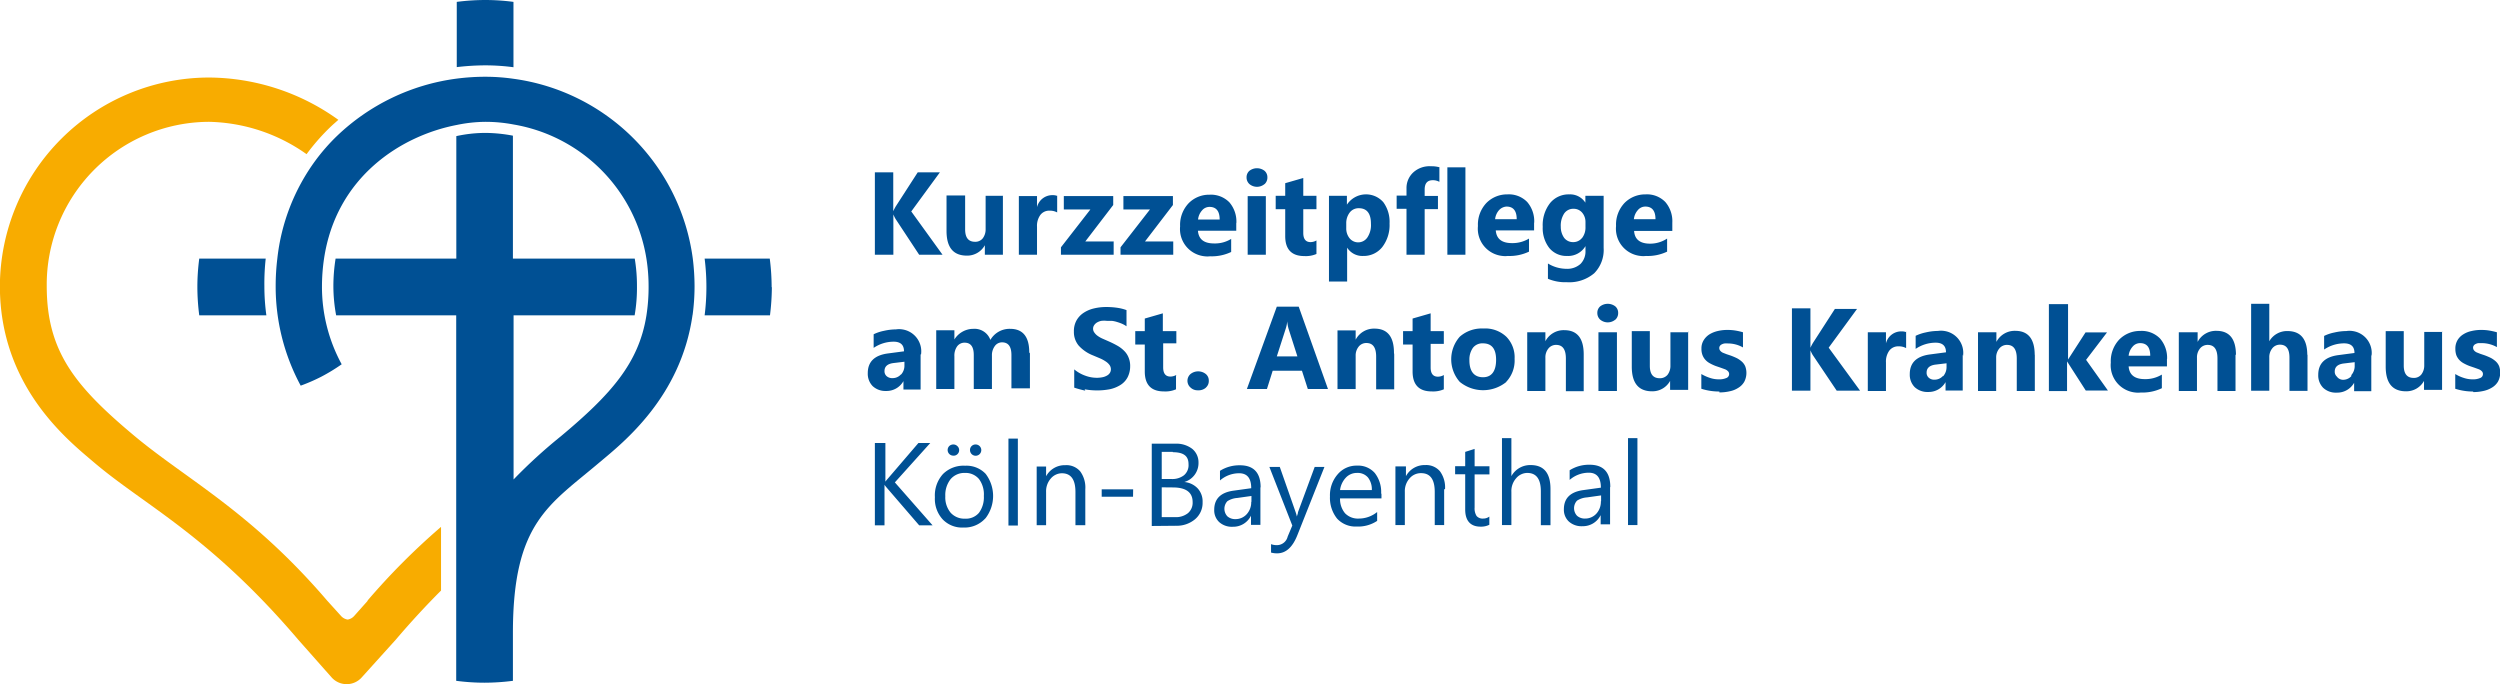
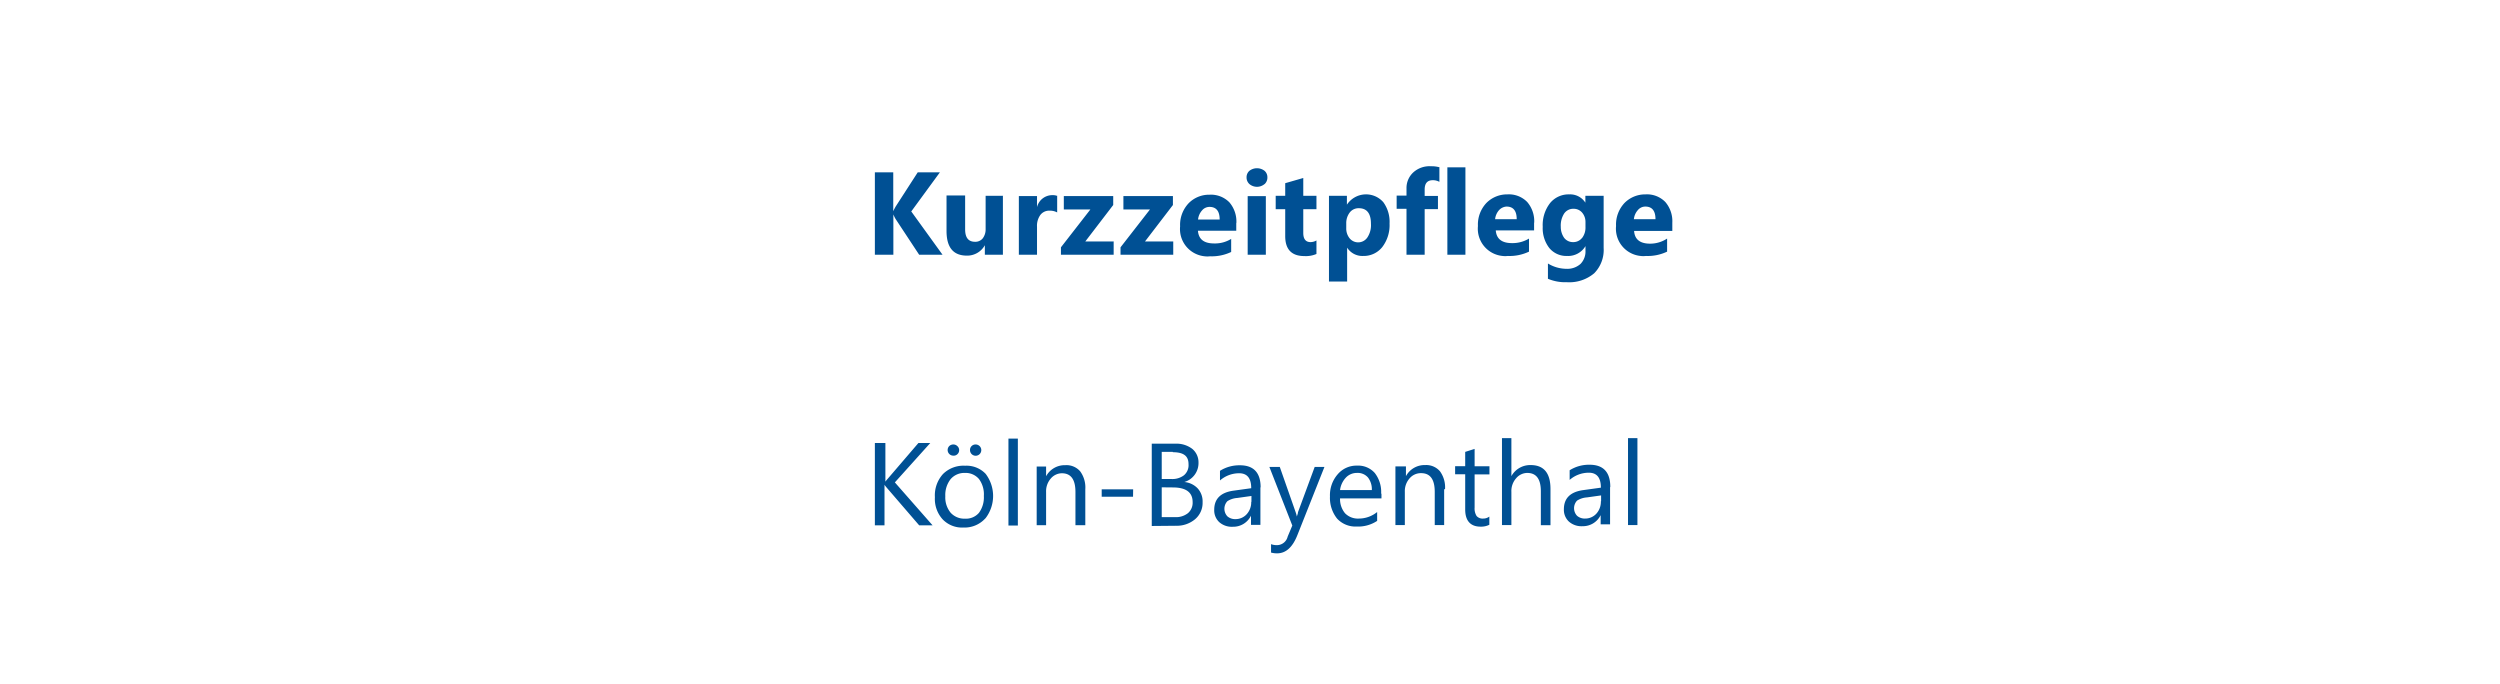
<svg xmlns="http://www.w3.org/2000/svg" id="Ebene_1" data-name="Ebene 1" viewBox="0 0 225.72 61.77">
  <defs>
    <style>.cls-1{fill:#005094;}.cls-2{fill:#f8ac00;}</style>
  </defs>
-   <path class="cls-1" d="M69.68,25.93a20.32,20.32,0,0,0-.17-2.58H63.63a20.58,20.58,0,0,1,0,5.12h5.9a21.52,21.52,0,0,0,.17-2.54Zm-7.14,2.53a19.26,19.26,0,0,0,.18-2.63,20.81,20.81,0,0,0-.16-2.49A18.9,18.9,0,0,0,46.35,7.11a18,18,0,0,0-2.54-.18,20.32,20.32,0,0,0-2.58.17,19.22,19.22,0,0,0-10.82,5.2,17.66,17.66,0,0,0-1.93,2.21,18.31,18.31,0,0,0-3.43,8.83,20.51,20.51,0,0,0-.15,2.48,18.84,18.84,0,0,0,2.26,9h0a16.06,16.06,0,0,0,1.9-.83,16.66,16.66,0,0,0,1.8-1.1h0a14.62,14.62,0,0,1-1.78-7h0a17.28,17.28,0,0,1,.18-2.49c1.09-7.46,7-11.16,12-12.12A13.13,13.13,0,0,1,43.84,11a13.57,13.57,0,0,1,2.54.24,14.63,14.63,0,0,1,12,12.15,16,16,0,0,1,.19,2.49,16.55,16.55,0,0,1-.2,2.63c-.69,4.29-3.21,7.11-7.72,10.88a46.34,46.34,0,0,0-4.27,3.9V28.47H57.31a14.51,14.51,0,0,0,.21-2.63,14.85,14.85,0,0,0-.2-2.49h-11V12.25A13.58,13.58,0,0,0,43.79,12a12.44,12.44,0,0,0-2.58.29V23.35H30.31a16,16,0,0,0-.2,2.49,14.55,14.55,0,0,0,.25,2.63H41.2v33h0a19.58,19.58,0,0,0,2.54.17,20.32,20.32,0,0,0,2.58-.17h0V57.14h0c0-10,3.3-11.55,7.85-15.42,2.15-1.8,7.33-5.9,8.37-13.3ZM24.9,25.83ZM43.83,5.9a19.58,19.58,0,0,1,2.54.17V.17A19.58,19.58,0,0,0,43.83,0a20.32,20.32,0,0,0-2.58.17V6.06a22.33,22.33,0,0,1,2.58-.16ZM24.06,28.47a19.26,19.26,0,0,1-.18-2.63A20.8,20.8,0,0,1,24,23.35H18a19.58,19.58,0,0,0-.17,2.54A20.32,20.32,0,0,0,18,28.47Z" transform="translate(-0.01 0)" />
-   <path class="cls-2" d="M33.22,54.23,32,55.6a1,1,0,0,1-.6.34,1,1,0,0,1-.61-.34l-1.24-1.37c-6.91-8.06-12.69-10.94-17.41-14.88-5.37-4.49-7.91-7.63-7.91-13.52A14.7,14.7,0,0,1,18.81,11h.1a15.75,15.75,0,0,1,8.78,2.92,19.11,19.11,0,0,1,2.36-2.65l.51-.45A20.17,20.17,0,0,0,18.91,7,18.91,18.91,0,0,0,0,25.83c0,9.09,6.16,13.93,8.51,15.93,4.55,3.87,10.39,6.57,18.43,16l3,3.39a1.82,1.82,0,0,0,2.74,0l3.06-3.39c1.43-1.68,2.79-3.14,4.09-4.44V47.57a61.59,61.59,0,0,0-6.65,6.67Z" transform="translate(-0.01 0)" />
  <path class="cls-1" d="M80.8,43.56,84,40H82.93l-2.78,3.24a2.43,2.43,0,0,0-.2.25h0V40H79v7.43h.87V43.77h0a2.56,2.56,0,0,0,.2.26L83,47.43h1.21l-3.4-3.87ZM89,46.78a3.3,3.3,0,0,0,0-4,2.38,2.38,0,0,0-1.85-.73,2.62,2.62,0,0,0-2,.75,2.86,2.86,0,0,0-.73,2.09,2.74,2.74,0,0,0,.7,2,2.42,2.42,0,0,0,1.88.74,2.52,2.52,0,0,0,1.92-.77Zm-.6-3.53a2.32,2.32,0,0,1,.44,1.53,2.36,2.36,0,0,1-.44,1.52,1.55,1.55,0,0,1-1.27.53,1.66,1.66,0,0,1-1.29-.54,2.17,2.17,0,0,1-.48-1.49,2.32,2.32,0,0,1,.48-1.54,1.63,1.63,0,0,1,1.29-.56,1.58,1.58,0,0,1,1.27.55ZM88.46,41a.51.51,0,0,0,0-.72.51.51,0,0,0-.37-.15.5.5,0,0,0-.35.14.48.48,0,0,0-.15.36.51.51,0,0,0,.15.37A.51.51,0,0,0,88.46,41Zm-2,0a.48.48,0,0,0,.15-.36.48.48,0,0,0-.16-.36.51.51,0,0,0-.37-.15.54.54,0,0,0-.36.14.51.51,0,0,0,0,.72.51.51,0,0,0,.37.15.47.47,0,0,0,.37-.14Zm5.45-1.4h-.85v7.85h.85ZM98,44.18a2.46,2.46,0,0,0-.46-1.62A1.63,1.63,0,0,0,96.2,42a1.91,1.91,0,0,0-1.74,1h0v-.88h-.85v5.3h.85v-3a1.74,1.74,0,0,1,.42-1.21,1.33,1.33,0,0,1,1-.48c.82,0,1.23.56,1.23,1.69v3H98V44.18Zm4.32,0H99.48v.67h2.83Zm3.87,3.29a2.56,2.56,0,0,0,1.72-.59,1.93,1.93,0,0,0,.68-1.54,1.74,1.74,0,0,0-.45-1.25,1.89,1.89,0,0,0-1.2-.57h0a1.78,1.78,0,0,0,1.28-1.76,1.57,1.57,0,0,0-.56-1.23,2.34,2.34,0,0,0-1.53-.47H104v7.43Zm-.29-6.64c1,0,1.42.36,1.42,1.08a1.19,1.19,0,0,1-.41,1,1.73,1.73,0,0,1-1.12.34h-.89V40.8h1Zm0,3.18c1.19,0,1.79.44,1.79,1.32a1.23,1.23,0,0,1-.42,1,1.75,1.75,0,0,1-1.19.36h-1.18V44Zm7.93,0c0-1.32-.62-2-1.87-2a3.26,3.26,0,0,0-1.8.5v.87a2.62,2.62,0,0,1,1.73-.65c.73,0,1.09.45,1.09,1.35l-1.59.22c-1.17.16-1.75.74-1.75,1.73a1.45,1.45,0,0,0,.45,1.11,1.71,1.71,0,0,0,1.24.42,1.78,1.78,0,0,0,1.63-1h0v.83h.85V44Zm-.85,1.3a1.6,1.6,0,0,1-.41,1.12,1.35,1.35,0,0,1-1,.44,1.06,1.06,0,0,1-.74-.25,1,1,0,0,1,0-1.37,1.88,1.88,0,0,1,.89-.29l1.28-.18v.53Zm5.73-3.15-1.51,4.09c0,.13-.07.26-.1.39h0a2.62,2.62,0,0,0-.11-.4l-1.43-4.08h-.94l2.07,5.29-.42,1a1,1,0,0,1-1,.77,1.43,1.43,0,0,1-.5-.09v.76a2,2,0,0,0,.55.07q1.18,0,1.83-1.65l2.44-6.15Zm6,2.42a2.79,2.79,0,0,0-.57-1.87,2,2,0,0,0-1.61-.67,2.22,2.22,0,0,0-1.74.78,2.87,2.87,0,0,0-.7,2,3,3,0,0,0,.64,2,2.26,2.26,0,0,0,1.77.72,3.11,3.11,0,0,0,1.85-.51v-.8a2.62,2.62,0,0,1-1.65.59,1.62,1.62,0,0,1-1.25-.48A2,2,0,0,1,121,45h3.74v-.44ZM121,44.25a2,2,0,0,1,.52-1.12,1.35,1.35,0,0,1,1-.43,1.22,1.22,0,0,1,1,.41,1.74,1.74,0,0,1,.35,1.14Zm9.48-.08a2.46,2.46,0,0,0-.46-1.62,1.63,1.63,0,0,0-1.33-.56,1.91,1.91,0,0,0-1.74,1h0v-.88H126v5.3h.85v-3a1.74,1.74,0,0,1,.42-1.21,1.34,1.34,0,0,1,1.05-.48c.82,0,1.23.56,1.23,1.69v3h.85V44.17Zm4,2.47a.91.91,0,0,1-.55.18.72.72,0,0,1-.6-.23,1.26,1.26,0,0,1-.18-.76v-3h1.34V42.1h-1.34V40.53l-.85.27v1.29h-.91v.73h.91V46c0,1,.46,1.55,1.39,1.55a1.66,1.66,0,0,0,.79-.17v-.74ZM140,44.15c0-1.44-.6-2.16-1.79-2.16a1.94,1.94,0,0,0-1.74,1h0V39.56h-.85v7.85h.85v-3a1.74,1.74,0,0,1,.43-1.23,1.33,1.33,0,0,1,1-.48c.82,0,1.23.55,1.23,1.66v3.06H140V44.15Zm5.4-.19c0-1.32-.62-2-1.87-2a3.26,3.26,0,0,0-1.8.5v.87a2.62,2.62,0,0,1,1.73-.65c.73,0,1.09.45,1.09,1.35l-1.59.22c-1.17.16-1.75.74-1.75,1.73a1.45,1.45,0,0,0,.45,1.11,1.71,1.71,0,0,0,1.24.42,1.78,1.78,0,0,0,1.63-1h0v.83h.85V44Zm-.85,1.3a1.6,1.6,0,0,1-.41,1.12,1.36,1.36,0,0,1-1,.44,1.06,1.06,0,0,1-.74-.25,1,1,0,0,1,0-1.37,1.88,1.88,0,0,1,.89-.29l1.28-.18v.53Zm3.3-5.7H147v7.85h.85V39.56Z" transform="translate(-0.01 0)" />
-   <path class="cls-1" d="M83.17,32a2,2,0,0,0-1.7-2.26,1.82,1.82,0,0,0-.57,0,4.91,4.91,0,0,0-1.08.13,3.77,3.77,0,0,0-.93.31v1.23a3.22,3.22,0,0,1,1.8-.56c.63,0,.94.29.94.87l-1.44.19c-1.22.16-1.83.75-1.83,1.78a1.59,1.59,0,0,0,.44,1.17A1.68,1.68,0,0,0,80,35.3a1.75,1.75,0,0,0,1.58-.89h0v.76h1.55V32Zm-1.83,1.82a1,1,0,0,1-.75.32.75.75,0,0,1-.53-.18.58.58,0,0,1-.19-.46c0-.41.27-.65.8-.72l1-.12V33a1.18,1.18,0,0,1-.29.8Zm11.6-2c0-1.42-.58-2.13-1.73-2.13a2,2,0,0,0-1.78,1,1.52,1.52,0,0,0-1.54-1,2,2,0,0,0-1,.27,2,2,0,0,0-.71.69h0v-.83H84.54v5.3h1.64V32.17a1.43,1.43,0,0,1,.25-.9.82.82,0,0,1,.67-.33c.56,0,.83.37.83,1.12v3.06h1.64v-3a1.38,1.38,0,0,1,.25-.86.8.8,0,0,1,.66-.35c.57,0,.85.38.85,1.15v3H93V31.9Zm5,3.33a6.41,6.41,0,0,0,1.16.1,6.1,6.1,0,0,0,1.13-.11,3,3,0,0,0,.94-.38,1.82,1.82,0,0,0,.64-.68,2.17,2.17,0,0,0,.24-1,1.94,1.94,0,0,0-.14-.79,1.73,1.73,0,0,0-.39-.6,2.76,2.76,0,0,0-.61-.47,8.52,8.52,0,0,0-.8-.4l-.59-.26a2.43,2.43,0,0,1-.44-.26A1.24,1.24,0,0,1,98.8,30a.57.57,0,0,1,0-.64.82.82,0,0,1,.25-.24,1.32,1.32,0,0,1,.39-.15,2.26,2.26,0,0,1,.52,0h.44a2.36,2.36,0,0,1,.46.1,4,4,0,0,1,.45.16,2.38,2.38,0,0,1,.41.23V28a4,4,0,0,0-.83-.21,6.73,6.73,0,0,0-1-.07,4.7,4.7,0,0,0-1.12.13,2.85,2.85,0,0,0-.93.4,2,2,0,0,0-.64.69,2,2,0,0,0-.23,1,1.91,1.91,0,0,0,.43,1.26,3.43,3.43,0,0,0,1.3.89l.64.27a3.15,3.15,0,0,1,.51.28,1.3,1.3,0,0,1,.34.32.67.67,0,0,1,.12.39.61.61,0,0,1-.08.3.69.69,0,0,1-.24.24,1.34,1.34,0,0,1-.39.16,2.51,2.51,0,0,1-.55.06A3,3,0,0,1,98,33.92a3.21,3.21,0,0,1-1-.57V35a8.68,8.68,0,0,0,1,.27Zm8.28-1.3a1.08,1.08,0,0,1-.53.15c-.44,0-.66-.28-.66-.83V31h1.19V29.9H105V28.29l-1.63.47V29.9h-.86v1.21h.86v2.43c0,1.2.58,1.8,1.73,1.8a2.4,2.4,0,0,0,1.09-.19V33.93ZM108.88,35a.78.78,0,0,0,.27-.62.76.76,0,0,0-.27-.61,1.11,1.11,0,0,0-1.38,0,.81.81,0,0,0-.08,1.14l.08.08a.92.92,0,0,0,.67.25,1,1,0,0,0,.72-.24Zm8.41-7.31h-2l-2.7,7.43h1.81l.52-1.65h2.64l.53,1.65h1.82l-2.64-7.43Zm-2,4.49.81-2.52a2.88,2.88,0,0,0,.13-.65h0a3.76,3.76,0,0,0,.12.67l.8,2.5Zm10.58-.32c0-1.46-.59-2.19-1.76-2.19a1.86,1.86,0,0,0-1.7,1h0v-.84h-1.64v5.3h1.64v-3a1.26,1.26,0,0,1,.27-.83.87.87,0,0,1,.7-.33c.59,0,.88.41.88,1.23v2.95h1.63V32Zm4.5,2a1.08,1.08,0,0,1-.53.15c-.44,0-.66-.28-.66-.83V31.05h1.19V29.9h-1.19V28.29l-1.63.47V29.9h-.86v1.21h.86v2.43c0,1.2.58,1.8,1.73,1.8a2.4,2.4,0,0,0,1.09-.19V33.87Zm5.62.63a2.8,2.8,0,0,0,.77-2.09,2.65,2.65,0,0,0-.75-2,2.78,2.78,0,0,0-2.07-.74,3,3,0,0,0-2.13.74,3.08,3.08,0,0,0,0,4.08,3.33,3.33,0,0,0,4.21,0Zm-.9-2c0,1-.39,1.57-1.18,1.57s-1.23-.51-1.23-1.53a1.82,1.82,0,0,1,.32-1.13,1.08,1.08,0,0,1,.9-.4c.8,0,1.19.5,1.19,1.49ZM143,32c0-1.46-.59-2.19-1.76-2.19a1.86,1.86,0,0,0-1.7,1h0V30h-1.64v5.3h1.64v-3a1.26,1.26,0,0,1,.27-.83.87.87,0,0,1,.7-.33c.59,0,.88.41.88,1.23v2.95H143Zm2.85-3.13a.8.8,0,0,0,.26-.61.76.76,0,0,0-.26-.6,1.12,1.12,0,0,0-1.36,0,.76.76,0,0,0-.26.6.79.79,0,0,0,.26.6,1.06,1.06,0,0,0,1.36,0ZM146,30h-1.67v5.3H146V30Zm6.46,0h-1.63v3a1.33,1.33,0,0,1-.26.84.89.89,0,0,1-.71.31c-.59,0-.89-.37-.89-1.12V29.9h-1.63v3.2c0,1.49.61,2.23,1.84,2.23a1.82,1.82,0,0,0,1.62-.94h0v.81h1.63V29.9Zm2.79,5.43a4.05,4.05,0,0,0,.92-.1,2.2,2.2,0,0,0,.78-.31,1.55,1.55,0,0,0,.54-.54,1.73,1.73,0,0,0,.1-1.39,1.22,1.22,0,0,0-.29-.42,2.31,2.31,0,0,0-.45-.32,6.14,6.14,0,0,0-.59-.25l-.36-.12-.33-.13a.69.69,0,0,1-.24-.18.38.38,0,0,1-.09-.25.31.31,0,0,1,.06-.19.39.39,0,0,1,.17-.14.73.73,0,0,1,.25-.08,1.5,1.5,0,0,1,.3,0,2.74,2.74,0,0,1,.7.09,2.7,2.7,0,0,1,.66.27V30a5.62,5.62,0,0,0-.71-.16,4.24,4.24,0,0,0-.71-.05,3.63,3.63,0,0,0-.87.1,2.5,2.5,0,0,0-.74.3,1.65,1.65,0,0,0-.52.53,1.39,1.39,0,0,0-.2.77,1.53,1.53,0,0,0,.09.56,1.38,1.38,0,0,0,.25.42,1.52,1.52,0,0,0,.4.32,4,4,0,0,0,.56.26l.41.14.39.14a.79.79,0,0,1,.29.18.36.36,0,0,1,.11.26.38.38,0,0,1-.25.36,1.62,1.62,0,0,1-.69.12,2.46,2.46,0,0,1-.76-.12,3.92,3.92,0,0,1-.81-.36V35.1a5.33,5.33,0,0,0,1.63.25Zm9.84-4,2.59-3.54h-2l-2,3.1c-.1.18-.17.32-.21.41h0V27.84h-1.67v7.43h1.67V31.63h0a3.11,3.11,0,0,0,.2.41l2.17,3.23h2.11l-2.92-4Zm7-1.45a1.08,1.08,0,0,0-.4-.06,1.42,1.42,0,0,0-1.4,1.08h0V30h-1.64v5.3h1.64V32.72a1.67,1.67,0,0,1,.3-1.06,1,1,0,0,1,.83-.39,1.38,1.38,0,0,1,.69.16V29.91Zm5.16,2.16a2,2,0,0,0-1.7-2.26,1.82,1.82,0,0,0-.57,0,4.91,4.91,0,0,0-1.08.13,3.91,3.91,0,0,0-.93.31V31.5a3.22,3.22,0,0,1,1.8-.56c.63,0,.94.29.94.87l-1.44.19c-1.22.16-1.83.75-1.83,1.78a1.59,1.59,0,0,0,.44,1.17,1.68,1.68,0,0,0,1.21.44,1.75,1.75,0,0,0,1.58-.89h0v.76h1.55V32Zm-1.83,1.82a1,1,0,0,1-.75.32.71.71,0,0,1-.52-.18.58.58,0,0,1-.19-.46c0-.41.27-.65.8-.72l1-.12v.36a1.24,1.24,0,0,1-.3.8Zm8.3-1.9c0-1.46-.59-2.19-1.76-2.19a1.86,1.86,0,0,0-1.7,1h0V30H178.6v5.3h1.64v-3a1.25,1.25,0,0,1,.28-.83.87.87,0,0,1,.7-.33c.59,0,.88.41.88,1.23V35.3h1.63V32Zm4.63.44,1.9-2.49h-1.94l-1.58,2.45h0v-5H185v7.85h1.64V32.63h0l1.69,2.63h2l-2-2.81Zm7.32-.06a2.66,2.66,0,0,0-.63-1.87,2.31,2.31,0,0,0-1.79-.69,2.62,2.62,0,0,0-1.89.77,2.84,2.84,0,0,0-.77,2.09,2.47,2.47,0,0,0,2.22,2.7,1.93,1.93,0,0,0,.48,0,4.07,4.07,0,0,0,1.91-.39V33.82a2.87,2.87,0,0,1-1.54.41c-.91,0-1.4-.38-1.46-1.15h3.46v-.69Zm-3.47-.32a1.45,1.45,0,0,1,.35-.81.88.88,0,0,1,.68-.33c.61,0,.92.38.92,1.14Zm9.69-.06c0-1.46-.59-2.19-1.76-2.19a1.86,1.86,0,0,0-1.7,1h0V30h-1.7v5.3h1.64v-3a1.26,1.26,0,0,1,.27-.83.87.87,0,0,1,.7-.33c.59,0,.88.41.88,1.23V35.3h1.63V32Zm6.44,0c0-1.45-.6-2.17-1.8-2.17a1.85,1.85,0,0,0-1.63.92h0V27.43h-1.64v7.85h1.64v-3a1.26,1.26,0,0,1,.27-.83.87.87,0,0,1,.7-.33c.57,0,.85.39.85,1.17v3h1.63V32Zm5.8.09a2,2,0,0,0-1.7-2.26,1.82,1.82,0,0,0-.57,0,4.91,4.91,0,0,0-1.08.13,3.77,3.77,0,0,0-.93.31v1.23a3.22,3.22,0,0,1,1.8-.56c.63,0,.94.29.94.87l-1.44.19c-1.22.16-1.83.75-1.83,1.78a1.59,1.59,0,0,0,.44,1.17,1.66,1.66,0,0,0,1.22.44,1.75,1.75,0,0,0,1.58-.89h0v.76h1.55V32Zm-1.83,1.82a1,1,0,0,1-.75.32A.69.69,0,0,1,211,34a.58.58,0,0,1-.19-.46c0-.41.27-.65.8-.72l1-.12v.36a1.24,1.24,0,0,1-.3.8Zm8.22-4h-1.63v3a1.33,1.33,0,0,1-.26.84.85.85,0,0,1-.7.31c-.59,0-.89-.37-.89-1.12V29.9h-1.63v3.2c0,1.49.61,2.23,1.84,2.23a1.82,1.82,0,0,0,1.62-.94h0v.81h1.63V29.9Zm2.79,5.43a4.05,4.05,0,0,0,.92-.1,2.4,2.4,0,0,0,.78-.31,1.55,1.55,0,0,0,.54-.54,1.73,1.73,0,0,0,.1-1.39,1.22,1.22,0,0,0-.29-.42,2.31,2.31,0,0,0-.45-.32,6.14,6.14,0,0,0-.59-.25l-.36-.12-.33-.13a.69.69,0,0,1-.24-.18.38.38,0,0,1-.09-.25.31.31,0,0,1,.06-.19.39.39,0,0,1,.17-.14.73.73,0,0,1,.25-.08h.3a2.81,2.81,0,0,1,1.37.36V30a6.2,6.2,0,0,0-.72-.16,4.24,4.24,0,0,0-.71-.05,3.63,3.63,0,0,0-.87.1,2.26,2.26,0,0,0-.74.3,1.55,1.55,0,0,0-.52.53,1.47,1.47,0,0,0-.19.77,1.77,1.77,0,0,0,.08.56,1.38,1.38,0,0,0,.25.42,1.52,1.52,0,0,0,.4.32,4,4,0,0,0,.56.26l.41.14.39.14a.79.79,0,0,1,.29.18.36.36,0,0,1,.11.26.38.38,0,0,1-.25.36,1.62,1.62,0,0,1-.69.12,2.46,2.46,0,0,1-.76-.12,3.38,3.38,0,0,1-.8-.36V35.1a5.22,5.22,0,0,0,1.62.25Z" transform="translate(-0.01 0)" />
  <path class="cls-1" d="M82.28,19.1l2.59-3.54h-2l-2,3.1c-.1.18-.17.32-.21.41h0V15.56H79V23h1.67V19.36h0a3.11,3.11,0,0,0,.2.41L83,23h2.11l-2.81-3.89Zm8.3-1.42H89v3a1.33,1.33,0,0,1-.26.84.85.85,0,0,1-.7.31c-.59,0-.89-.37-.89-1.12V17.65H85.47v3.2c0,1.49.61,2.23,1.84,2.23a1.82,1.82,0,0,0,1.62-.94h0V23h1.63V17.7Zm4.86,0a1.08,1.08,0,0,0-.4-.06,1.42,1.42,0,0,0-1.4,1.08h0v-1H92V23h1.64V20.47a1.67,1.67,0,0,1,.3-1.06,1,1,0,0,1,.83-.39,1.38,1.38,0,0,1,.69.16V17.66Zm5.15,4.12H98l2.52-3.29V17.7H96.06v1.21h2.4L95.8,22.33V23h4.76V21.79Zm5.34,0h-2.54l2.52-3.29V17.7h-4.47v1.21h2.4l-2.66,3.42V23h4.76V21.79Zm5.71-1.66a2.66,2.66,0,0,0-.63-1.87,2.33,2.33,0,0,0-1.8-.69,2.58,2.58,0,0,0-1.88.77,2.84,2.84,0,0,0-.77,2.09,2.47,2.47,0,0,0,2.22,2.7,1.93,1.93,0,0,0,.48,0,4.07,4.07,0,0,0,1.91-.39V21.57a2.78,2.78,0,0,1-1.54.41c-.92,0-1.4-.38-1.46-1.15h3.46v-.69Zm-3.46-.32a1.45,1.45,0,0,1,.35-.81.88.88,0,0,1,.68-.33c.61,0,.92.38.92,1.14Zm6-3.19a.8.8,0,0,0,.26-.61.76.76,0,0,0-.26-.6,1.12,1.12,0,0,0-1.36,0,.76.76,0,0,0-.26.6.79.79,0,0,0,.26.6,1.06,1.06,0,0,0,1.36,0Zm.12,1.08h-1.64V23h1.64V17.7Zm4.57,4a1.08,1.08,0,0,1-.53.15c-.44,0-.66-.28-.66-.83V18.89h1.19V17.68h-1.19V16.07l-1.63.47v1.14h-.86v1.21h.86v2.43c0,1.2.58,1.8,1.73,1.8a2.4,2.4,0,0,0,1.09-.19Zm4.2,1.4a2.14,2.14,0,0,0,1.74-.8,3.26,3.26,0,0,0,.66-2.13,3,3,0,0,0-.56-1.92,2.07,2.07,0,0,0-3.29.22h0v-.8H120v7.74h1.64V22.36h0a1.63,1.63,0,0,0,1.45.75Zm-1.19-3.93a1,1,0,0,1,.82-.38c.72,0,1.09.47,1.09,1.4a2,2,0,0,1-.31,1.22,1,1,0,0,1-1.63.08,1.41,1.41,0,0,1-.29-.9v-.42a1.57,1.57,0,0,1,.32-1ZM130,15.11a2.7,2.7,0,0,0-.8-.1,2.18,2.18,0,0,0-1.58.55A1.91,1.91,0,0,0,127,17v.66h-.89v1.19H127V23h1.64V18.88h1.2V17.69h-1.2v-.57c0-.57.24-.85.74-.85a1.2,1.2,0,0,1,.59.15v-1.3Zm2.32,0h-1.63V23h1.63V15.11Zm6.21,5a2.66,2.66,0,0,0-.63-1.87,2.31,2.31,0,0,0-1.79-.69,2.62,2.62,0,0,0-1.89.77,2.84,2.84,0,0,0-.77,2.09,2.47,2.47,0,0,0,2.22,2.7,1.93,1.93,0,0,0,.48,0,4.07,4.07,0,0,0,1.91-.39V21.54a2.87,2.87,0,0,1-1.54.41c-.91,0-1.4-.38-1.46-1.15h3.46v-.69ZM135,19.79a1.45,1.45,0,0,1,.35-.81,1,1,0,0,1,.68-.33c.61,0,.92.38.92,1.14Zm9.79-2.11h-1.64v.62h0a1.63,1.63,0,0,0-1.45-.75,2.16,2.16,0,0,0-1.74.79,3.23,3.23,0,0,0-.66,2.14,2.9,2.9,0,0,0,.6,1.92,2,2,0,0,0,1.61.71,1.82,1.82,0,0,0,1.65-.89h0v.42a1.6,1.6,0,0,1-.45,1.19,1.79,1.79,0,0,1-1.29.44,3.23,3.23,0,0,1-1.65-.48v1.38a4,4,0,0,0,1.7.31,3.49,3.49,0,0,0,2.48-.81,3,3,0,0,0,.85-2.29v-4.7Zm-1.93,3.79a1,1,0,0,1-.82.39,1,1,0,0,1-.81-.39,1.72,1.72,0,0,1-.3-1,2,2,0,0,1,.31-1.2,1,1,0,0,1,.85-.42,1,1,0,0,1,.77.35,1.29,1.29,0,0,1,.3.86v.42a1.56,1.56,0,0,1-.3,1ZM151,20.11a2.66,2.66,0,0,0-.63-1.87,2.31,2.31,0,0,0-1.79-.69,2.62,2.62,0,0,0-1.89.77,2.84,2.84,0,0,0-.77,2.09,2.47,2.47,0,0,0,2.22,2.7,1.93,1.93,0,0,0,.48,0,4.07,4.07,0,0,0,1.91-.39V21.54A2.78,2.78,0,0,1,149,22c-.91,0-1.4-.38-1.45-1.15H151v-.74Zm-3.47-.32a1.45,1.45,0,0,1,.35-.81.88.88,0,0,1,.68-.33c.61,0,.92.38.92,1.14Z" transform="translate(-0.01 0)" />
</svg>